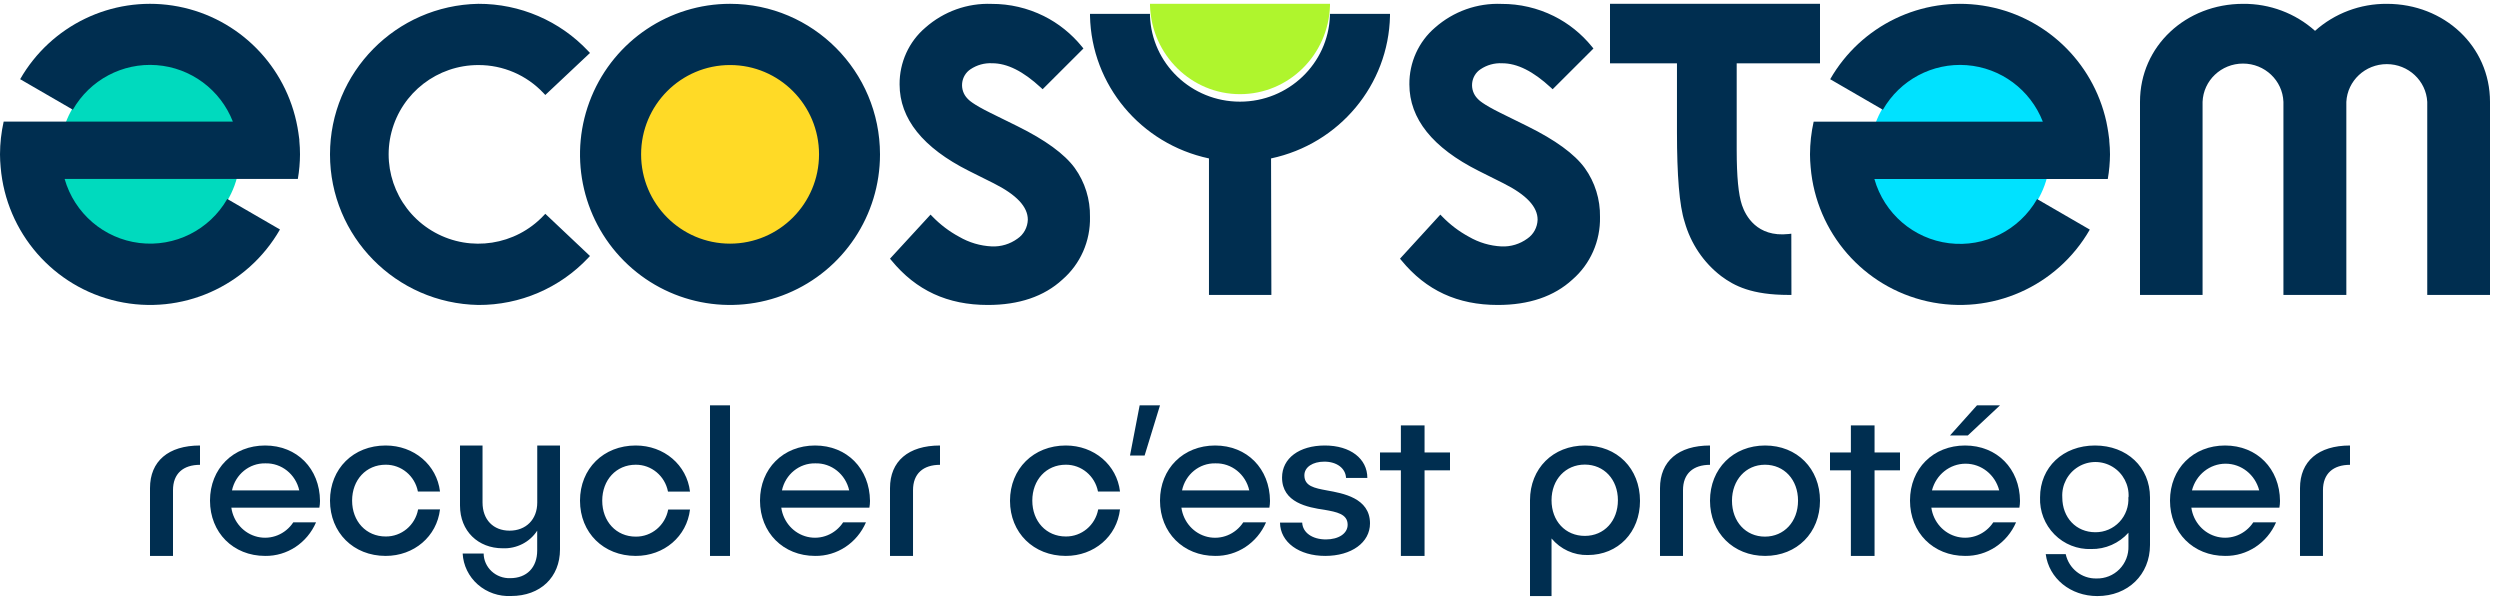
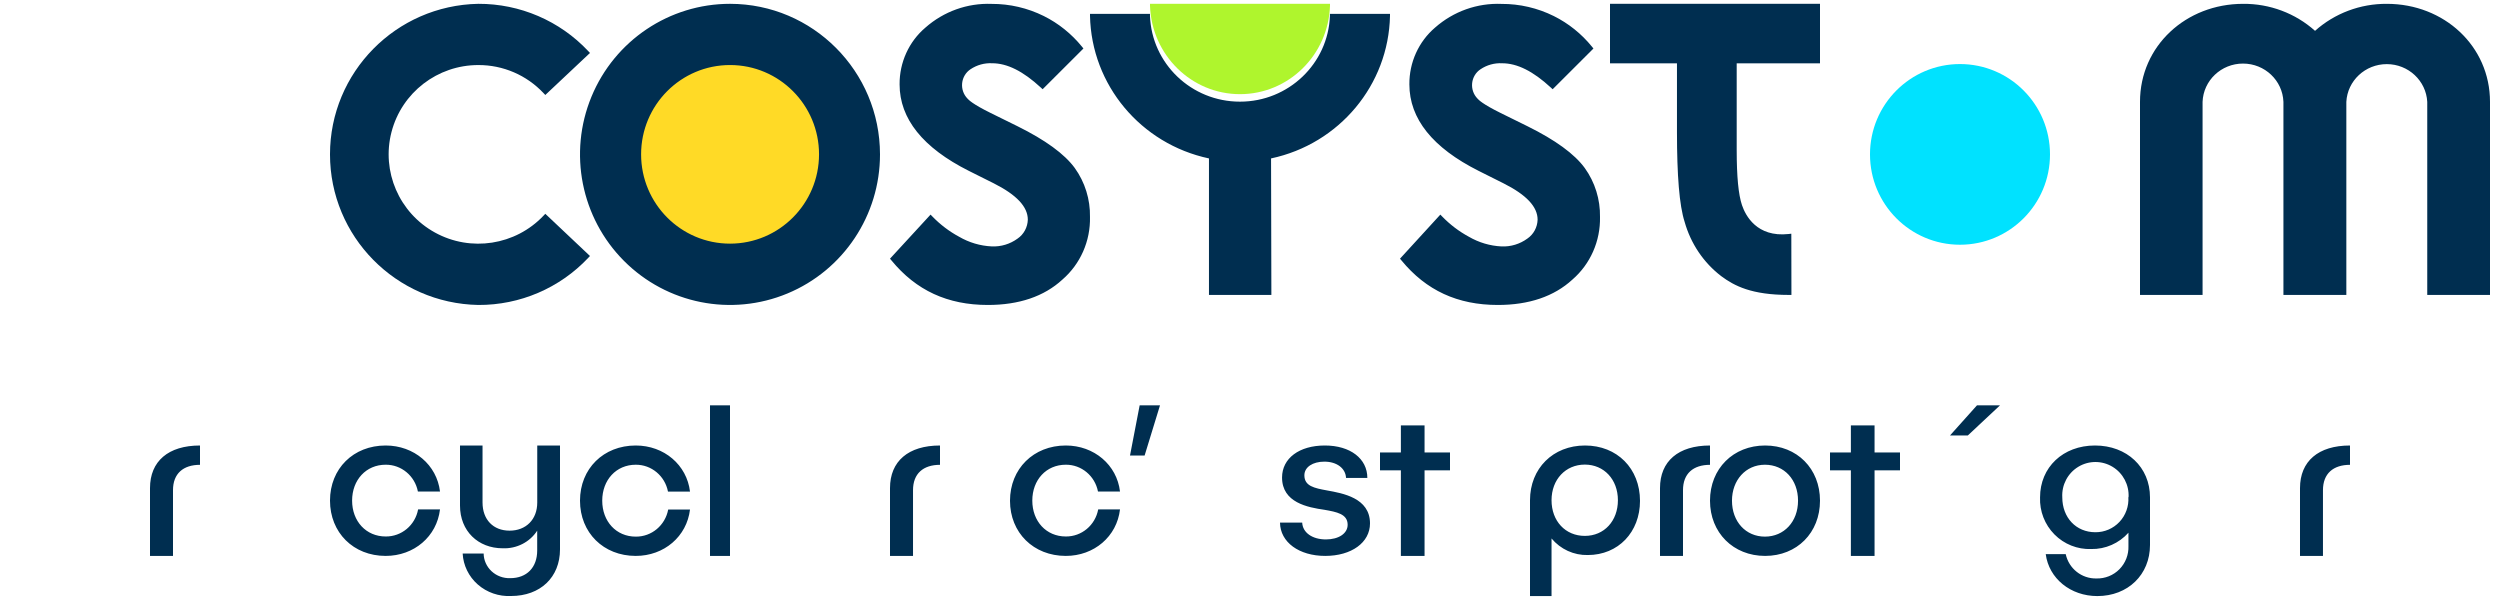
<svg xmlns="http://www.w3.org/2000/svg" width="140" height="34" viewBox="0 0 140 34" fill="none">
  <g clip-path="url(#clip0_861_1233)">
    <path d="M8.4 31.131V27.335C8.4 25.828 9.425 24.948 11.2 24.948V26.03C10.261 26.03 9.688 26.52 9.688 27.448V31.131H8.4ZM21.596 31.131C19.79 31.131 18.48 29.825 18.48 28.034C18.48 26.242 19.79 24.948 21.596 24.948C23.188 24.948 24.462 26.036 24.64 27.524H23.402C23.232 26.647 22.474 26.017 21.596 26.024C20.504 26.024 19.718 26.873 19.718 28.034C19.718 29.194 20.504 30.043 21.596 30.043C22.483 30.054 23.25 29.415 23.414 28.527H24.64C24.462 30.043 23.188 31.131 21.596 31.131ZM31.36 24.948V30.767C31.36 32.329 30.256 33.376 28.622 33.376C27.937 33.411 27.266 33.179 26.757 32.733C26.248 32.286 25.943 31.661 25.909 30.996H27.084C27.088 31.372 27.249 31.731 27.529 31.991C27.809 32.251 28.185 32.39 28.573 32.377C29.503 32.377 30.083 31.776 30.083 30.828V29.717C29.669 30.36 28.931 30.736 28.151 30.704C26.777 30.704 25.76 29.741 25.76 28.312V24.948H27.022V28.143C27.022 29.094 27.618 29.717 28.536 29.717C29.453 29.717 30.086 29.094 30.086 28.143V24.948H31.36ZM35.6 31.131C33.797 31.131 32.48 29.832 32.48 28.038C32.48 26.244 33.797 24.948 35.6 24.948C37.193 24.948 38.462 26.038 38.64 27.528H37.407C37.236 26.649 36.478 26.018 35.6 26.025C34.51 26.025 33.725 26.875 33.725 28.038C33.725 29.201 34.51 30.051 35.6 30.051C36.487 30.062 37.253 29.422 37.419 28.533H38.64C38.462 30.041 37.193 31.131 35.6 31.131ZM40.88 22.699V31.131H39.76V22.699H40.88ZM49.84 31.131V27.335C49.84 25.828 50.867 24.948 52.64 24.948V26.03C51.702 26.03 51.129 26.52 51.129 27.448V31.131H49.84ZM59.684 31.131C57.88 31.131 56.56 29.834 56.56 28.043C56.56 26.251 57.88 24.948 59.684 24.948C61.273 24.948 62.545 26.036 62.72 27.524H61.487C61.316 26.648 60.56 26.018 59.684 26.024C58.59 26.024 57.809 26.873 57.809 28.034C57.809 29.194 58.59 30.043 59.684 30.043C60.569 30.053 61.334 29.415 61.499 28.527H62.72C62.545 30.043 61.273 31.131 59.684 31.131ZM64.96 22.699L64.098 25.51H63.28L63.821 22.699H64.96ZM76.571 26.763H75.378C75.353 26.229 74.868 25.852 74.163 25.852C73.517 25.852 73.045 26.156 73.045 26.617C73.045 27.224 73.604 27.334 74.312 27.464C75.179 27.622 76.72 27.877 76.72 29.31C76.72 30.387 75.676 31.131 74.213 31.131C72.749 31.131 71.692 30.366 71.68 29.264H72.923C72.948 29.832 73.495 30.208 74.25 30.208C74.958 30.208 75.468 29.881 75.468 29.386C75.468 28.779 74.847 28.669 74.166 28.548C73.234 28.414 71.795 28.147 71.795 26.742C71.795 25.661 72.762 24.948 74.191 24.948C75.62 24.948 76.571 25.686 76.571 26.763ZM81.2 26.338H79.775V31.131H78.449V26.338H77.28V25.337H78.449V23.824H79.775V25.337H81.2V26.338ZM91.84 28.05C91.84 29.793 90.626 31.082 88.915 31.082C88.137 31.1 87.391 30.759 86.886 30.154V33.38H85.68V28.013C85.68 26.234 86.968 24.948 88.762 24.948C90.555 24.948 91.84 26.234 91.84 28.05ZM90.603 28.013C90.603 26.848 89.823 26.017 88.75 26.017C87.677 26.017 86.886 26.848 86.886 28.013C86.886 29.179 87.662 30.01 88.75 30.01C89.838 30.01 90.603 29.17 90.603 28.013ZM92.96 31.131V27.335C92.96 25.828 93.985 24.948 95.76 24.948V26.03C94.821 26.03 94.248 26.52 94.248 27.448V31.131H92.96ZM101.92 28.038C101.92 29.832 100.631 31.131 98.847 31.131C97.065 31.131 95.76 29.832 95.76 28.038C95.76 26.244 97.062 24.948 98.847 24.948C100.634 24.948 101.92 26.244 101.92 28.038ZM96.991 28.038C96.991 29.216 97.767 30.051 98.836 30.051C99.905 30.051 100.69 29.216 100.69 28.038C100.69 26.86 99.914 26.025 98.836 26.025C97.758 26.025 96.991 26.891 96.991 28.038ZM106.4 26.338H104.975V31.131H103.649V26.338H102.48V25.337H103.649V23.824H104.975V25.337H106.4V26.338ZM110.198 24.386H109.2L110.711 22.699H112L110.198 24.386ZM120.4 27.849V30.521C120.4 32.18 119.164 33.38 117.45 33.38C115.951 33.38 114.738 32.394 114.561 31.031H115.68C115.855 31.843 116.578 32.414 117.403 32.394C117.883 32.407 118.349 32.22 118.688 31.877C119.027 31.533 119.21 31.064 119.193 30.58V29.832C118.663 30.426 117.902 30.76 117.108 30.746C116.338 30.773 115.591 30.477 115.048 29.927C114.504 29.378 114.213 28.626 114.243 27.852C114.243 26.168 115.529 24.948 117.32 24.948C119.111 24.948 120.4 26.165 120.4 27.849ZM119.2 27.849C119.238 27.156 118.893 26.499 118.303 26.141C117.713 25.783 116.974 25.783 116.384 26.141C115.794 26.499 115.449 27.156 115.488 27.849C115.488 28.989 116.264 29.805 117.338 29.805C117.849 29.81 118.339 29.601 118.69 29.227C119.041 28.854 119.221 28.35 119.188 27.837L119.2 27.849ZM128.8 31.131V27.335C128.8 25.828 129.827 24.948 131.6 24.948V26.03C130.662 26.03 130.086 26.52 130.086 27.448V31.131H128.8Z" fill="#002E50" />
    <path d="M45.92 8.646C45.92 11.44 43.663 13.705 40.88 13.705C38.096 13.705 35.84 11.44 35.84 8.646C35.84 5.852 38.096 3.587 40.88 3.587C43.662 3.59 45.916 5.853 45.92 8.646Z" fill="#FFDA26" />
    <path d="M55.318 17.078C53.065 17.078 51.302 16.264 49.924 14.586L49.84 14.486L52.111 12.018L52.215 12.125C52.653 12.577 53.156 12.959 53.707 13.256C54.267 13.583 54.894 13.769 55.538 13.799C56.054 13.822 56.562 13.669 56.982 13.363C57.331 13.126 57.545 12.73 57.558 12.302C57.558 11.579 56.931 10.911 55.646 10.264L54.256 9.569C51.681 8.276 50.377 6.647 50.377 4.726C50.368 3.497 50.899 2.329 51.824 1.545C52.851 0.64 54.175 0.166 55.529 0.218C56.542 0.214 57.542 0.446 58.453 0.898C59.275 1.307 60.002 1.891 60.586 2.609L60.672 2.716L58.387 4.997L58.286 4.903C57.295 3.988 56.404 3.542 55.562 3.542C55.133 3.52 54.708 3.637 54.348 3.878C54.086 4.052 53.914 4.337 53.88 4.655C53.847 4.973 53.955 5.289 54.175 5.516C54.244 5.592 54.45 5.821 55.47 6.324L56.979 7.068C58.533 7.837 59.613 8.621 60.186 9.407C60.758 10.201 61.058 11.166 61.039 12.152C61.069 13.499 60.501 14.787 59.494 15.657C58.468 16.602 57.063 17.078 55.318 17.078ZM83.878 17.078C81.625 17.078 79.863 16.264 78.484 14.586L78.4 14.486L80.659 12.018L80.763 12.125C81.201 12.577 81.704 12.959 82.255 13.257C82.815 13.583 83.443 13.769 84.086 13.8C84.602 13.822 85.11 13.669 85.53 13.363C85.879 13.126 86.093 12.73 86.106 12.302C86.106 11.579 85.48 10.911 84.194 10.265L82.804 9.569C80.229 8.276 78.925 6.648 78.925 4.726C78.914 3.499 79.442 2.332 80.363 1.546C81.395 0.636 82.728 0.162 84.09 0.219C85.102 0.215 86.102 0.447 87.013 0.899C87.835 1.308 88.562 1.891 89.146 2.61L89.233 2.717L86.948 4.998L86.846 4.903C85.855 3.988 84.963 3.543 84.123 3.543C83.693 3.52 83.268 3.637 82.908 3.879C82.645 4.052 82.474 4.338 82.44 4.655C82.407 4.973 82.515 5.289 82.735 5.516C82.804 5.593 83.01 5.821 84.03 6.325L85.539 7.069C87.093 7.837 88.173 8.621 88.746 9.408C89.318 10.202 89.618 11.167 89.6 12.153C89.628 13.499 89.06 14.787 88.054 15.657C87.025 16.602 85.62 17.078 83.878 17.078ZM71.197 16.516H67.702V8.872C63.879 8.058 61.121 4.754 61.04 0.887V0.776H64.399V0.881C64.493 3.565 66.721 5.693 69.437 5.693C72.154 5.693 74.382 3.565 74.476 0.881V0.776H77.84V0.887C77.76 4.754 75.003 8.058 71.179 8.872L71.197 16.516ZM100.32 16.516H100.178C98.088 16.516 97.123 16.01 96.39 15.465C95.401 14.71 94.68 13.64 94.338 12.42C94.043 11.506 93.91 9.822 93.91 7.392V3.546H90.16V0.214H101.92V3.546H97.255V8.4C97.255 9.892 97.353 10.9 97.55 11.485C97.748 12.07 98.38 13.297 100.158 13.105L100.314 13.087L100.32 16.516ZM40.884 0.214C37.486 0.213 34.422 2.267 33.121 5.418C31.82 8.569 32.538 12.196 34.941 14.608C37.344 17.02 40.957 17.741 44.096 16.435C47.236 15.13 49.282 12.054 49.28 8.643C49.276 3.99 45.519 0.219 40.884 0.214ZM40.884 13.644C38.132 13.644 35.902 11.405 35.902 8.643C35.902 5.881 38.132 3.642 40.884 3.642C43.635 3.642 45.866 5.881 45.866 8.643C45.864 11.404 43.634 13.642 40.884 13.644Z" fill="#002E50" />
    <path d="M26.785 17.078C22.173 16.991 18.48 13.242 18.48 8.646C18.48 4.051 22.173 0.301 26.785 0.214C29.116 0.206 31.346 1.164 32.939 2.859L33.039 2.965L30.537 5.319L30.436 5.213C29.493 4.208 28.172 3.639 26.791 3.643C24.5 3.64 22.498 5.183 21.924 7.393C21.351 9.602 22.352 11.918 24.357 13.022C26.362 14.126 28.863 13.738 30.436 12.079L30.537 11.973L33.039 14.336L32.939 14.442C31.344 16.134 29.115 17.089 26.785 17.078ZM133.67 0.215C132.181 0.203 130.743 0.743 129.642 1.727C128.541 0.741 127.1 0.201 125.61 0.215C122.421 0.215 119.84 2.568 119.84 5.704V16.516H123.344V5.704C123.389 4.507 124.389 3.56 125.608 3.56C126.827 3.56 127.827 4.507 127.872 5.704V16.516H131.395V5.704C131.457 4.52 132.453 3.591 133.66 3.591C134.867 3.591 135.863 4.52 135.926 5.704V16.516H139.44V5.704C139.44 2.568 136.855 0.215 133.67 0.215Z" fill="#002E50" />
-     <path d="M8.4 13.705C11.184 13.705 13.44 11.44 13.44 8.646C13.44 5.852 11.184 3.587 8.4 3.587C5.617 3.587 3.36 5.852 3.36 8.646C3.36 11.44 5.617 13.705 8.4 13.705Z" fill="#00DABE" />
-     <path d="M16.8 8.642C16.8 8.39 16.788 8.142 16.764 7.898C16.764 7.838 16.764 7.777 16.749 7.717C16.725 7.52 16.695 7.329 16.661 7.136C16.64 7.027 16.619 6.918 16.595 6.809C15.843 3.417 13.093 0.837 9.671 0.311C6.249 -0.214 2.856 1.423 1.128 4.434L4.079 6.143C5.034 4.476 6.857 3.506 8.768 3.648C10.68 3.79 12.34 5.019 13.04 6.809H0.205C0.071 7.411 0.002 8.026 0 8.642C0 8.884 0.015 9.123 0.036 9.36C0.344 13.031 2.994 16.076 6.578 16.876C10.162 17.677 13.849 16.046 15.678 12.851L12.727 11.142C11.727 12.881 9.788 13.851 7.802 13.607C5.816 13.362 4.169 11.949 3.618 10.019H16.679C16.758 9.564 16.798 9.104 16.8 8.642Z" fill="#002E50" />
    <path d="M109.76 13.705C112.543 13.705 114.8 11.44 114.8 8.646C114.8 5.852 112.543 3.587 109.76 3.587C106.976 3.587 104.72 5.852 104.72 8.646C104.72 11.44 106.976 13.705 109.76 13.705Z" fill="#00E2FF" />
-     <path d="M118.16 8.647C118.16 8.396 118.145 8.148 118.12 7.902C118.12 7.842 118.12 7.781 118.105 7.721C118.084 7.524 118.051 7.333 118.018 7.139C117.997 7.03 117.979 6.921 117.955 6.812C117.203 3.419 114.454 0.837 111.032 0.312C107.61 -0.214 104.218 1.424 102.49 4.436L105.441 6.146C106.395 4.478 108.218 3.507 110.128 3.649C112.039 3.791 113.699 5.021 114.398 6.812H101.565C101.43 7.415 101.362 8.03 101.36 8.647C101.36 8.889 101.375 9.128 101.396 9.364C101.707 13.034 104.355 16.076 107.935 16.876C111.515 17.676 115.198 16.049 117.029 12.858L114.078 11.148C113.08 12.892 111.139 13.866 109.15 13.621C107.163 13.376 105.513 11.959 104.965 10.024H118.036C118.115 9.57 118.157 9.109 118.16 8.647ZM14.847 24.948C13.061 24.948 11.76 26.242 11.76 28.033C11.76 29.825 13.061 31.131 14.847 31.131C16.077 31.149 17.2 30.409 17.699 29.249H16.425C15.983 29.921 15.186 30.244 14.419 30.063C13.651 29.882 13.07 29.234 12.955 28.43H17.884C17.908 28.306 17.92 28.181 17.92 28.054C17.908 26.242 16.63 24.948 14.847 24.948ZM12.991 27.463C13.184 26.563 13.966 25.929 14.859 25.948C15.761 25.921 16.557 26.555 16.759 27.463H12.991ZM45.644 24.948C43.86 24.948 42.56 26.242 42.56 28.033C42.56 29.825 43.86 31.131 45.644 31.131C46.873 31.149 47.995 30.409 48.494 29.249H47.217C46.776 29.921 45.98 30.244 45.213 30.063C44.447 29.882 43.866 29.234 43.751 28.43H48.685C48.708 28.306 48.72 28.181 48.72 28.054C48.702 26.242 47.426 24.948 45.644 24.948ZM43.789 27.463C43.982 26.563 44.764 25.929 45.656 25.948C46.558 25.921 47.352 26.555 47.555 27.463H43.789ZM68.047 24.948C66.264 24.948 64.96 26.242 64.96 28.033C64.96 29.825 66.264 31.131 68.047 31.131C69.277 31.149 70.4 30.409 70.899 29.249H69.624C69.184 29.922 68.387 30.246 67.62 30.065C66.852 29.884 66.272 29.234 66.158 28.43H71.085C71.108 28.306 71.12 28.181 71.12 28.054C71.108 26.242 69.83 24.948 68.047 24.948ZM66.194 27.463C66.384 26.563 67.166 25.928 68.059 25.948C68.961 25.921 69.757 26.555 69.959 27.463H66.194ZM110.044 24.948C108.261 24.948 106.96 26.242 106.96 28.033C106.96 29.825 108.261 31.131 110.044 31.131C111.275 31.15 112.398 30.409 112.9 29.249H111.625C111.183 29.921 110.386 30.244 109.619 30.063C108.851 29.882 108.27 29.234 108.155 28.43H113.085C113.108 28.306 113.12 28.181 113.12 28.054C113.108 26.242 111.827 24.948 110.044 24.948ZM108.19 27.463C108.416 26.582 109.19 25.967 110.073 25.967C110.958 25.967 111.73 26.582 111.956 27.463H108.19ZM124.604 24.948C122.821 24.948 121.52 26.242 121.52 28.033C121.52 29.825 122.821 31.131 124.604 31.131C125.835 31.15 126.958 30.409 127.46 29.249H126.185C125.743 29.921 124.946 30.244 124.179 30.063C123.411 29.882 122.83 29.234 122.715 28.43H127.645C127.668 28.306 127.68 28.181 127.68 28.054C127.668 26.242 126.387 24.948 124.604 24.948ZM122.75 27.463C122.976 26.582 123.75 25.967 124.633 25.967C125.518 25.967 126.29 26.582 126.516 27.463H122.75Z" fill="#002E50" />
    <path d="M64.4 0.214V0.322C64.495 3.084 66.723 5.273 69.44 5.273C72.157 5.273 74.386 3.084 74.48 0.322V0.214H64.4Z" fill="#AFF52D" />
  </g>
  <defs>
    <clipPath id="clip0_861_1233">
      <rect width="140" height="33.571" fill="white" transform="translate(0 0.214)" />
    </clipPath>
  </defs>
</svg>